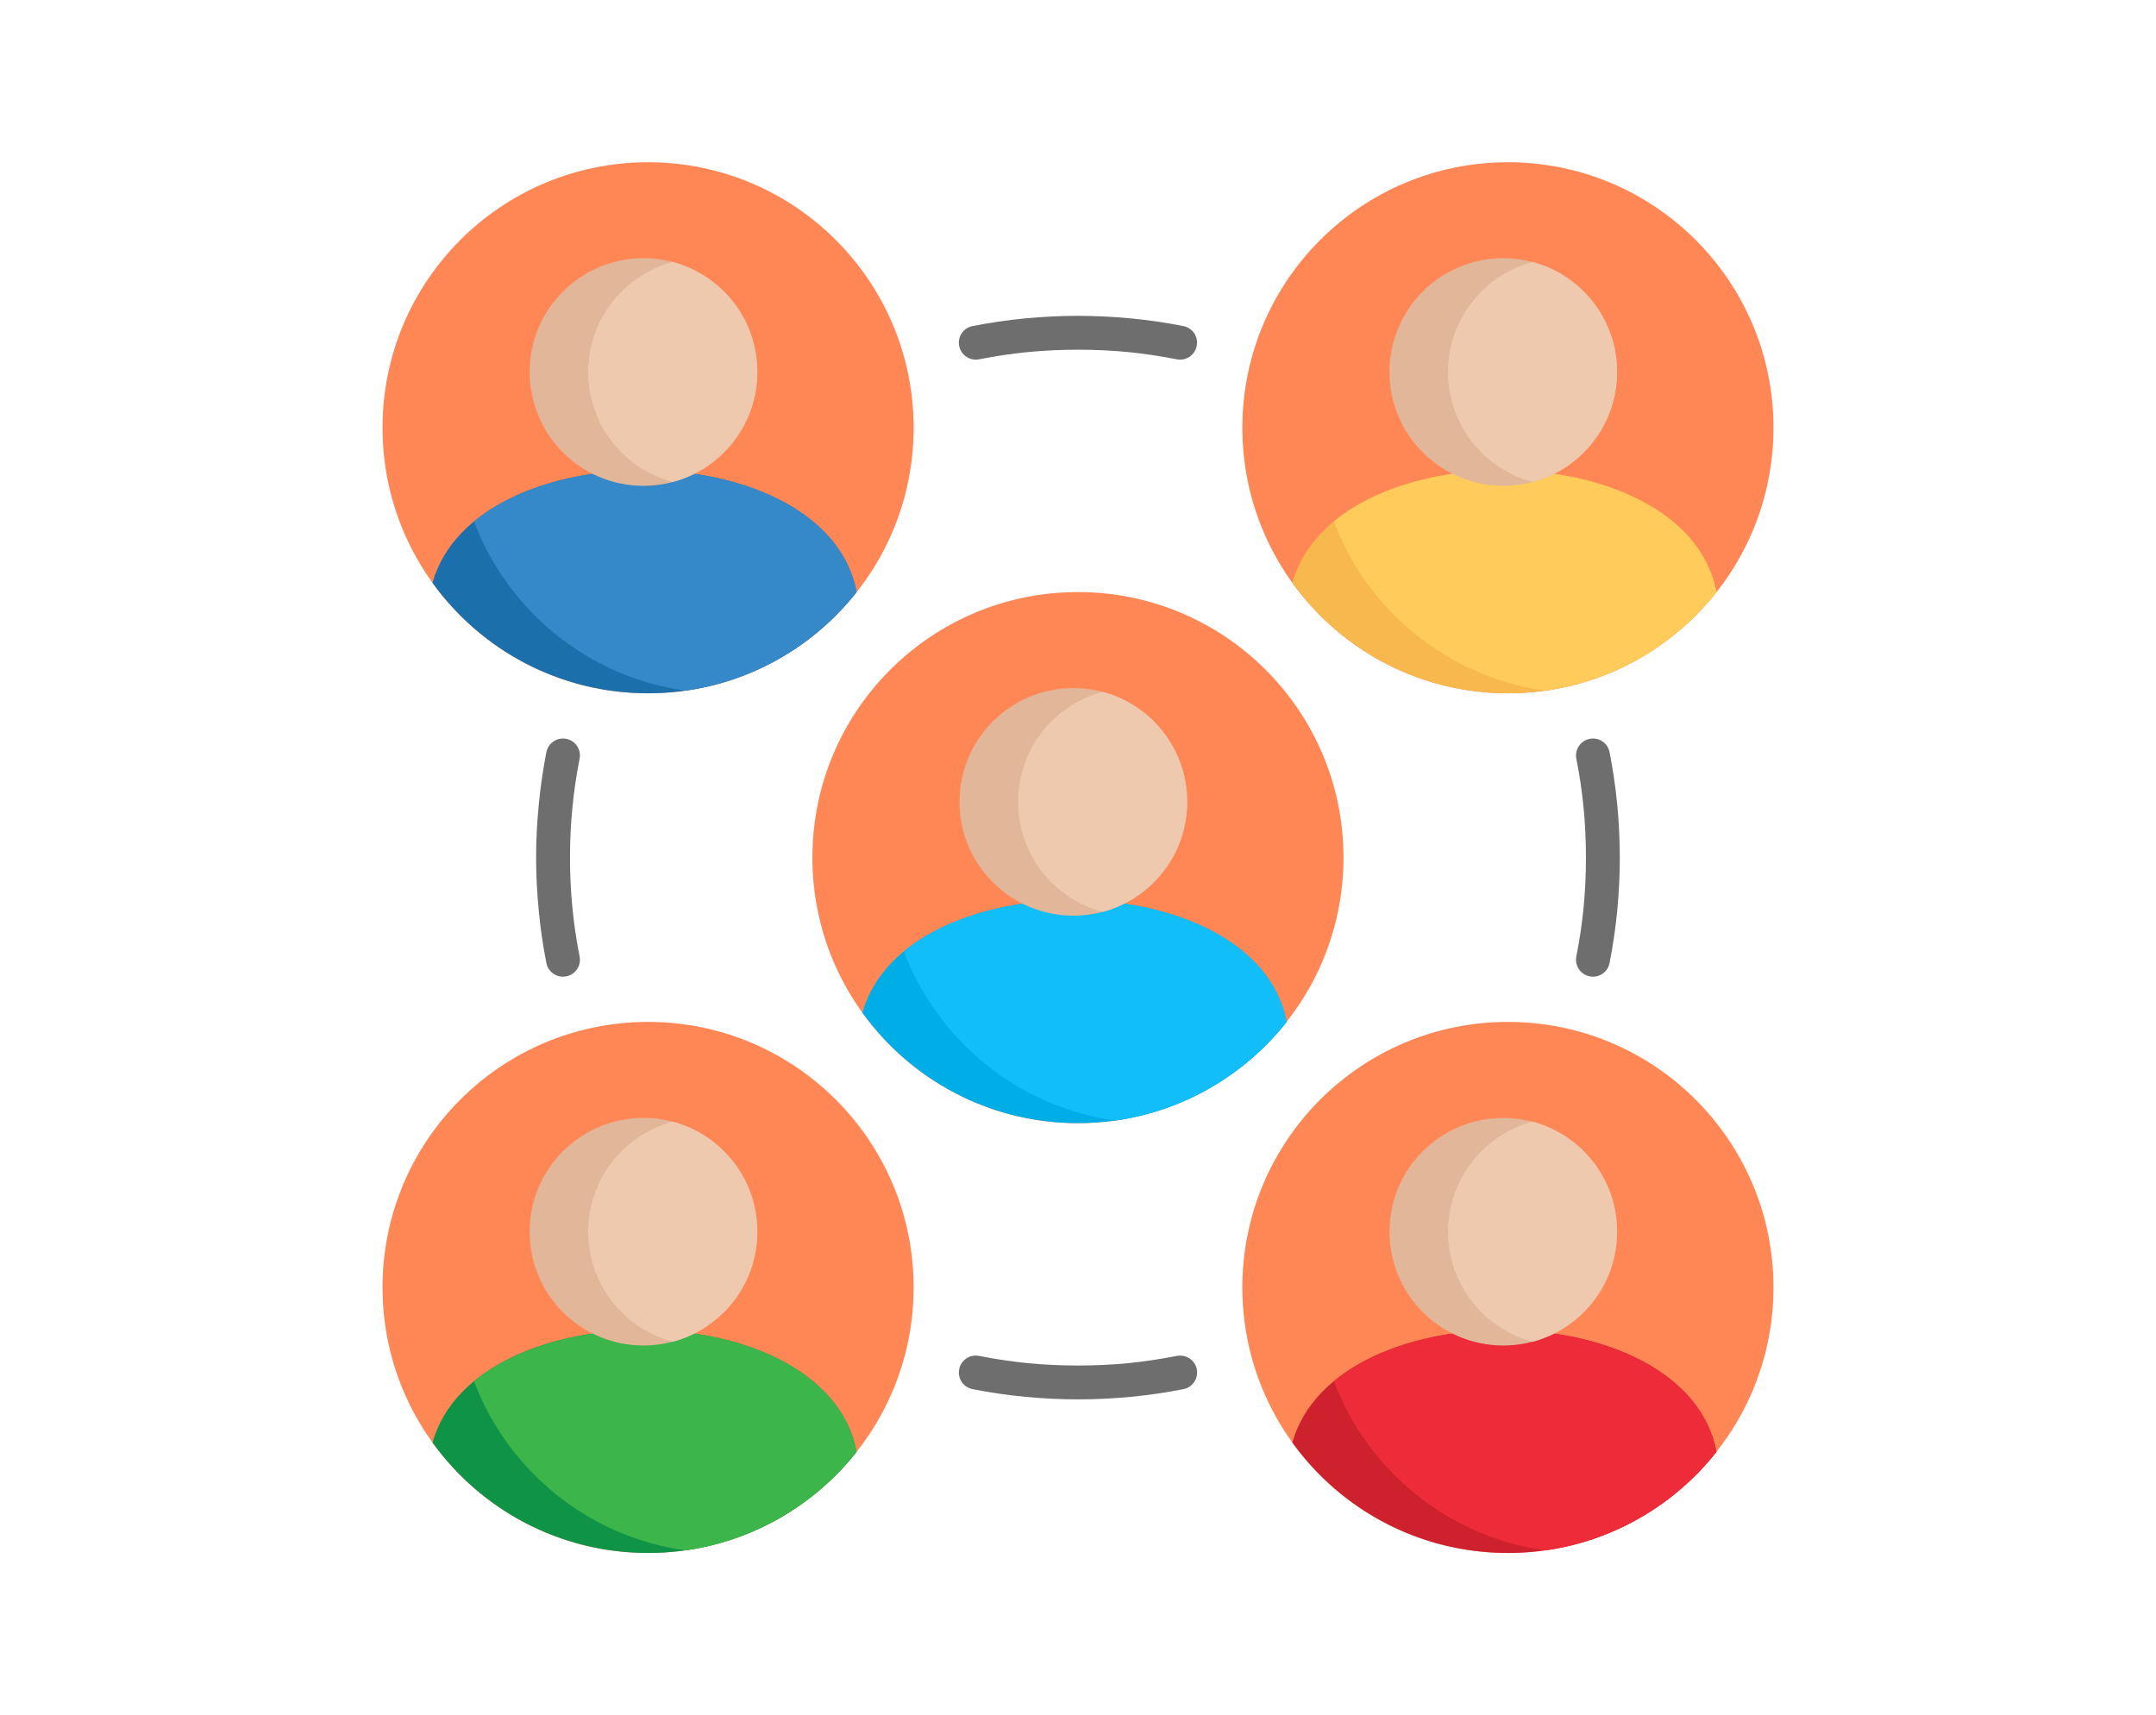
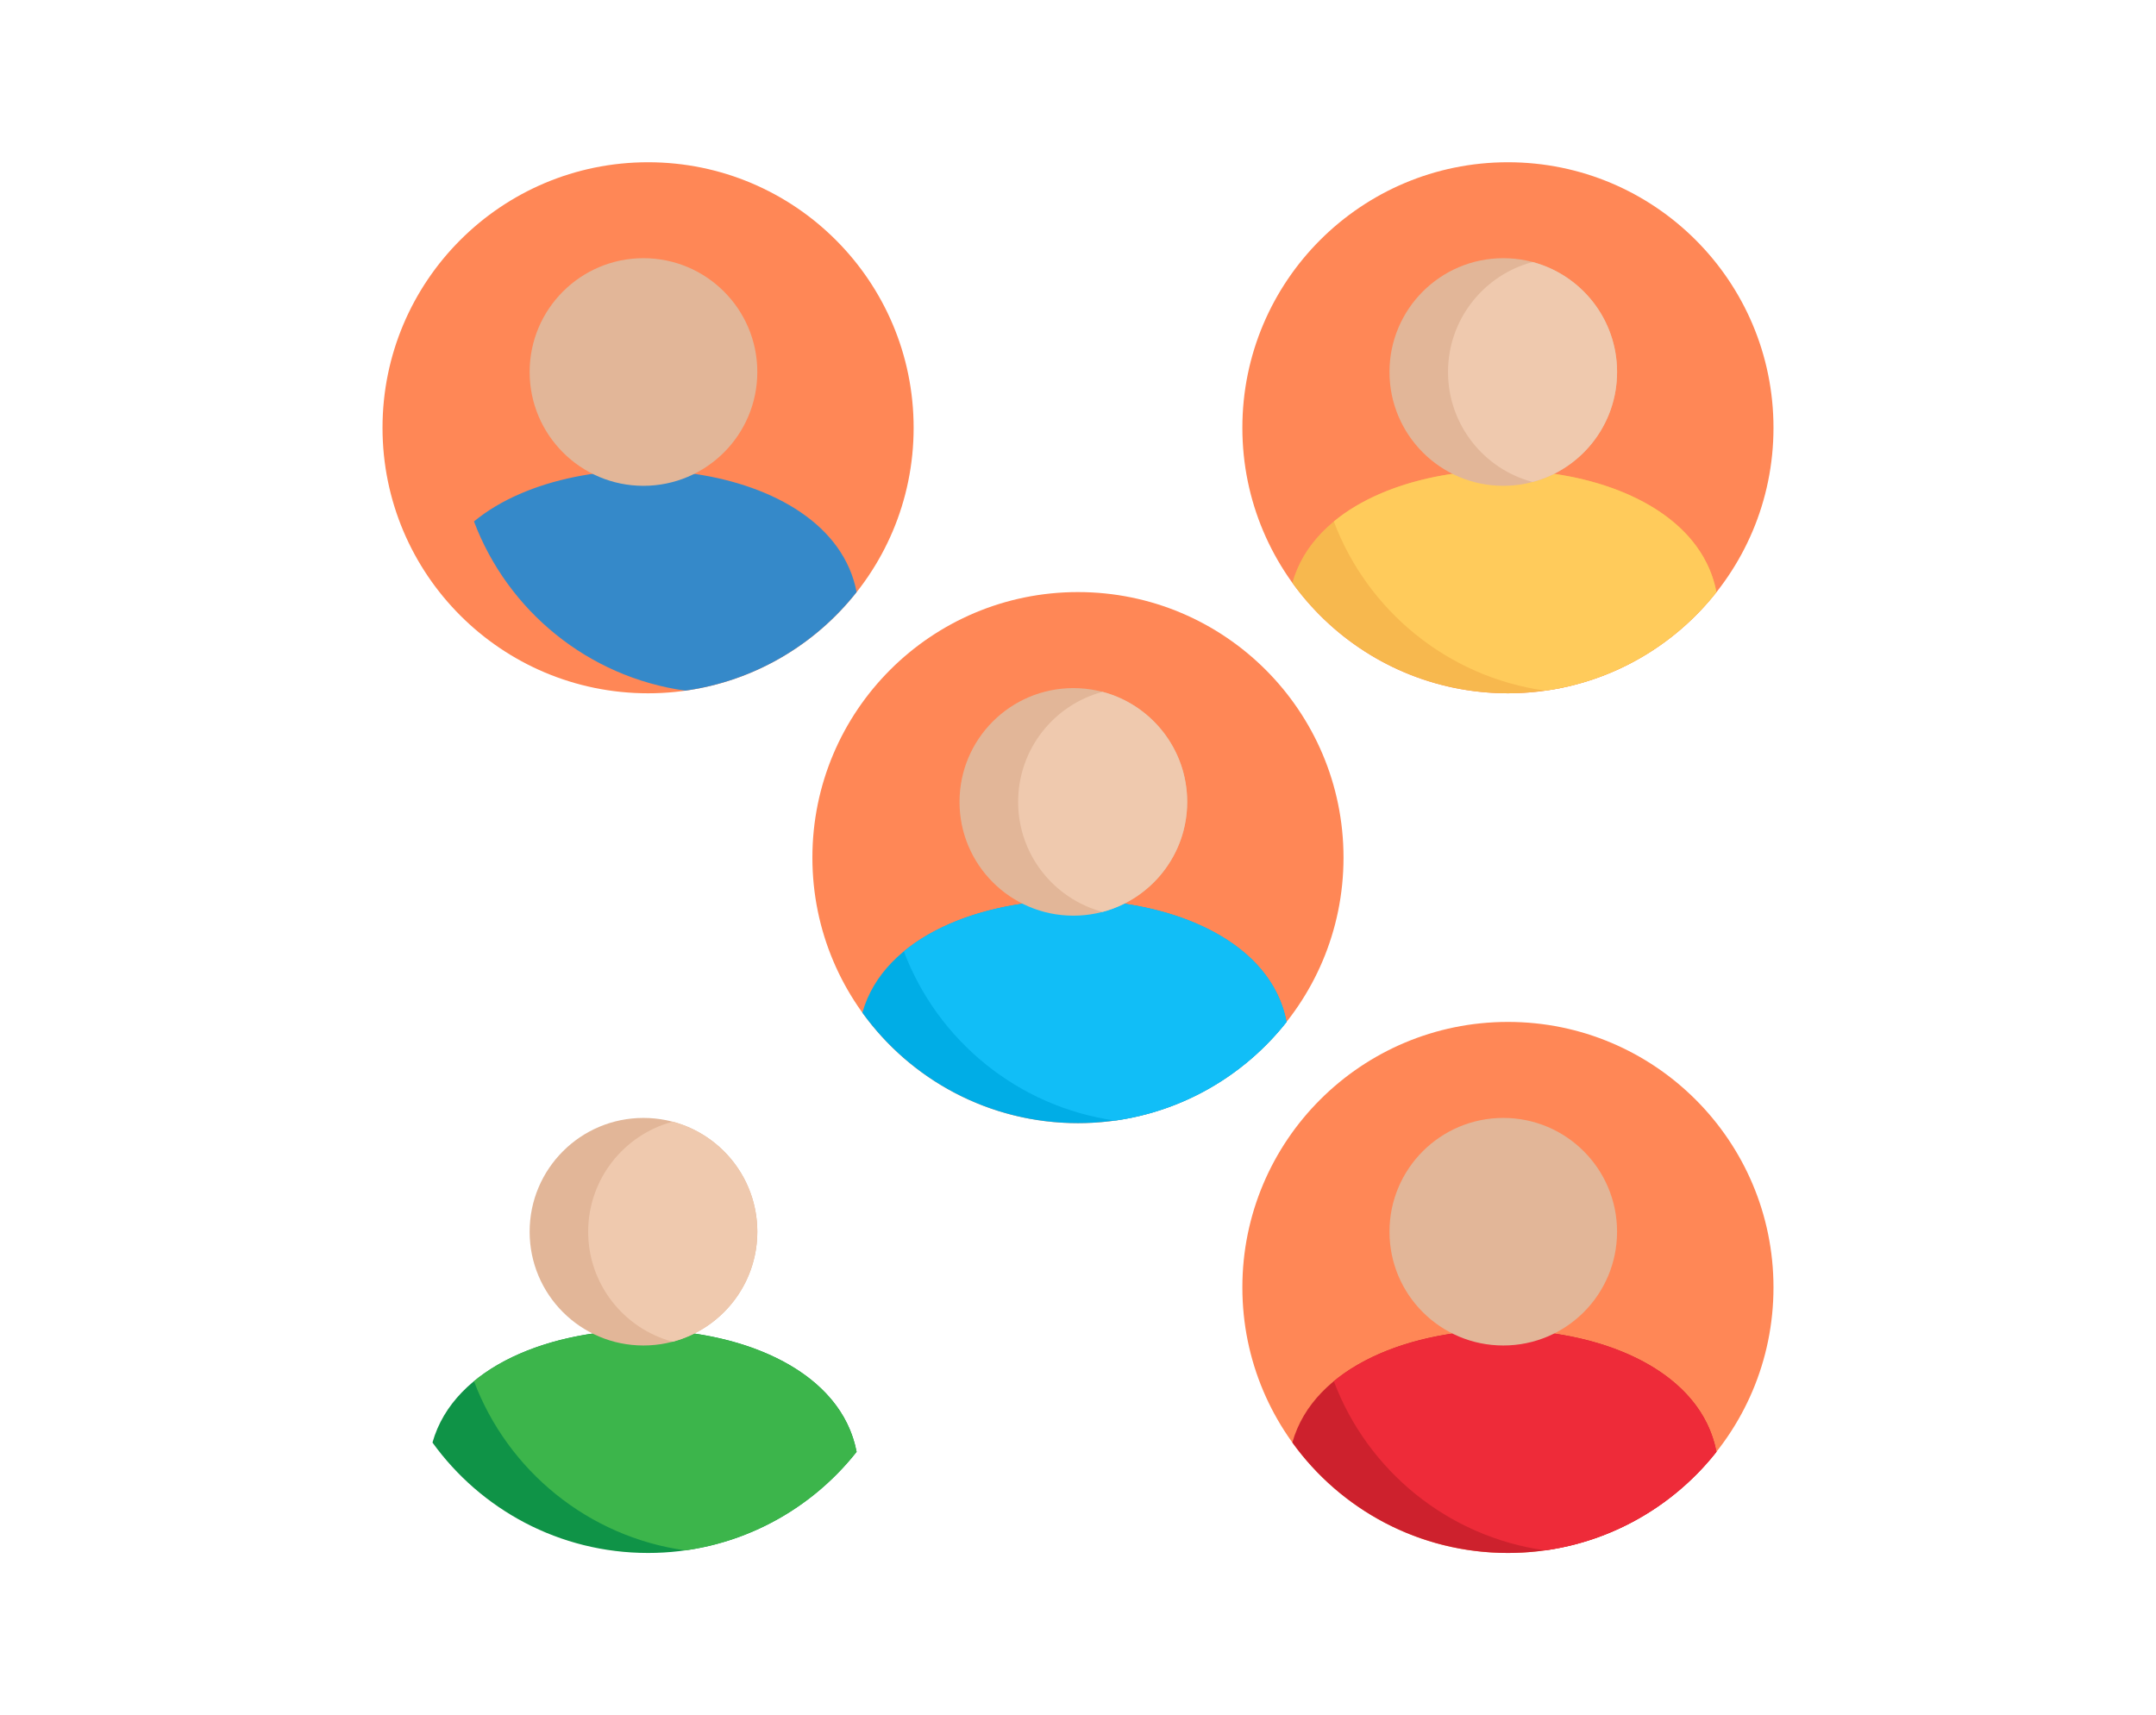
<svg xmlns="http://www.w3.org/2000/svg" width="93" height="74" viewBox="0 0 93 74" fill="none">
-   <path d="M67.995 32.733C67.919 32.336 68.178 31.953 68.572 31.877C68.969 31.797 69.353 32.056 69.429 32.454C69.574 33.183 69.684 33.936 69.76 34.713C69.833 35.48 69.871 36.243 69.871 37C69.871 37.757 69.833 38.52 69.76 39.287C69.684 40.064 69.574 40.817 69.429 41.546C69.353 41.944 68.969 42.203 68.572 42.123C68.178 42.047 67.919 41.664 67.995 41.267C68.137 40.562 68.24 39.853 68.31 39.149C68.375 38.458 68.41 37.743 68.41 37C68.41 36.257 68.375 35.542 68.31 34.851C68.24 34.147 68.137 33.438 67.995 32.733ZM50.764 58.498C51.162 58.422 51.545 58.678 51.625 59.075C51.701 59.472 51.442 59.856 51.048 59.932C50.319 60.077 49.562 60.188 48.785 60.263C48.018 60.336 47.255 60.374 46.498 60.374C45.742 60.374 44.982 60.336 44.211 60.263C43.434 60.187 42.681 60.077 41.952 59.932C41.555 59.856 41.299 59.472 41.375 59.075C41.451 58.678 41.835 58.422 42.232 58.498C42.94 58.636 43.645 58.743 44.349 58.813C45.04 58.878 45.755 58.913 46.498 58.913C47.241 58.913 47.959 58.878 48.65 58.813C49.352 58.743 50.06 58.636 50.764 58.498ZM25.001 41.267C25.081 41.664 24.822 42.047 24.424 42.123C24.031 42.203 23.644 41.944 23.568 41.546C23.423 40.817 23.312 40.064 23.24 39.287C23.164 38.52 23.125 37.757 23.125 37C23.125 36.243 23.164 35.48 23.24 34.713C23.316 33.936 23.426 33.183 23.568 32.454C23.644 32.056 24.031 31.797 24.424 31.877C24.822 31.953 25.081 32.336 25.001 32.733C24.863 33.438 24.756 34.147 24.691 34.851C24.621 35.542 24.587 36.257 24.587 37C24.587 37.743 24.621 38.458 24.691 39.149C24.756 39.853 24.863 40.562 25.001 41.267ZM42.232 15.502C41.835 15.578 41.451 15.322 41.375 14.925C41.296 14.528 41.555 14.144 41.952 14.068C42.681 13.923 43.434 13.812 44.212 13.737C44.982 13.664 45.745 13.626 46.498 13.626C47.252 13.626 48.018 13.664 48.785 13.737C49.562 13.813 50.319 13.923 51.044 14.068C51.442 14.144 51.701 14.528 51.621 14.925C51.545 15.322 51.162 15.578 50.765 15.502C50.06 15.364 49.352 15.257 48.651 15.188C47.96 15.122 47.241 15.087 46.498 15.087C45.756 15.087 45.041 15.122 44.35 15.188C43.645 15.257 42.94 15.364 42.232 15.502Z" fill="#6E6E6E" />
  <path fill-rule="evenodd" clip-rule="evenodd" d="M27.955 7C34.28 7 39.41 12.127 39.41 18.456C39.41 24.785 34.28 29.911 27.955 29.911C21.63 29.911 16.5 24.781 16.5 18.456C16.5 12.13 21.626 7 27.955 7Z" fill="#FF8756" />
-   <path fill-rule="evenodd" clip-rule="evenodd" d="M36.95 25.544C35.63 18.666 20.511 18.535 18.655 25.144C20.735 28.032 24.124 29.911 27.955 29.911C31.603 29.911 34.853 28.204 36.95 25.544Z" fill="#1B6FAB" />
  <path fill-rule="evenodd" clip-rule="evenodd" d="M36.95 25.544C35.841 19.765 24.981 18.749 20.445 22.497C21.899 26.349 25.364 29.21 29.561 29.797C32.549 29.379 35.168 27.807 36.95 25.544Z" fill="#3589C9" />
  <path fill-rule="evenodd" clip-rule="evenodd" d="M27.755 11.139C25.043 11.139 22.846 13.339 22.846 16.048C22.846 18.756 25.043 20.96 27.755 20.96C30.466 20.96 32.667 18.759 32.667 16.048C32.667 13.336 30.466 11.139 27.755 11.139Z" fill="#E2B698" />
-   <path fill-rule="evenodd" clip-rule="evenodd" d="M29.019 20.794C31.119 20.238 32.667 18.324 32.667 16.048C32.667 13.771 31.119 11.861 29.019 11.305C26.919 11.861 25.371 13.775 25.371 16.048C25.371 18.321 26.919 20.238 29.019 20.794Z" fill="#EFC9AE" />
  <path fill-rule="evenodd" clip-rule="evenodd" d="M65.045 7C71.37 7 76.5 12.127 76.5 18.456C76.5 24.785 71.37 29.911 65.045 29.911C58.72 29.911 53.59 24.781 53.59 18.456C53.59 12.13 58.717 7 65.045 7Z" fill="#FF8756" />
  <path fill-rule="evenodd" clip-rule="evenodd" d="M74.04 25.544C72.721 18.666 57.601 18.535 55.746 25.144C57.825 28.032 61.214 29.911 65.045 29.911C68.693 29.911 71.944 28.204 74.04 25.544Z" fill="#F7B84E" />
  <path fill-rule="evenodd" clip-rule="evenodd" d="M74.04 25.544C72.931 19.765 62.071 18.749 57.535 22.497C58.986 26.349 62.454 29.21 66.651 29.797C69.639 29.379 72.258 27.807 74.04 25.544Z" fill="#FFCB5B" />
  <path fill-rule="evenodd" clip-rule="evenodd" d="M64.845 11.139C62.133 11.139 59.936 13.339 59.936 16.048C59.936 18.756 62.133 20.96 64.845 20.96C67.556 20.96 69.753 18.759 69.753 16.048C69.753 13.336 67.556 11.139 64.845 11.139Z" fill="#E2B698" />
  <path fill-rule="evenodd" clip-rule="evenodd" d="M66.109 20.794C68.209 20.238 69.753 18.324 69.753 16.048C69.753 13.771 68.209 11.861 66.109 11.305C64.009 11.861 62.461 13.775 62.461 16.048C62.461 18.321 64.009 20.238 66.109 20.794Z" fill="#EFC9AE" />
  <path fill-rule="evenodd" clip-rule="evenodd" d="M65.045 44.089C71.37 44.089 76.5 49.219 76.5 55.544C76.5 61.87 71.37 67 65.045 67C58.72 67 53.59 61.873 53.59 55.544C53.59 49.215 58.717 44.089 65.045 44.089Z" fill="#FF8756" />
  <path fill-rule="evenodd" clip-rule="evenodd" d="M74.04 62.637C72.721 55.758 57.601 55.627 55.746 62.236C57.825 65.121 61.214 67 65.045 67C68.693 67 71.944 65.293 74.04 62.637Z" fill="#CD212D" />
  <path fill-rule="evenodd" clip-rule="evenodd" d="M74.04 62.637C72.931 56.854 62.071 55.842 57.535 59.59C58.986 63.442 62.454 66.302 66.651 66.889C69.639 66.468 72.258 64.896 74.04 62.637Z" fill="#EE2B39" />
  <path fill-rule="evenodd" clip-rule="evenodd" d="M64.845 48.231C62.133 48.231 59.936 50.428 59.936 53.14C59.936 55.852 62.133 58.049 64.845 58.049C67.556 58.049 69.753 55.852 69.753 53.14C69.753 50.428 67.556 48.231 64.845 48.231Z" fill="#E2B698" />
-   <path fill-rule="evenodd" clip-rule="evenodd" d="M66.109 57.887C68.209 57.327 69.753 55.416 69.753 53.14C69.753 50.863 68.209 48.953 66.109 48.393C64.009 48.953 62.461 50.867 62.461 53.14C62.461 55.413 64.009 57.327 66.109 57.887Z" fill="#EFC9AE" />
-   <path fill-rule="evenodd" clip-rule="evenodd" d="M27.955 44.089C34.28 44.089 39.41 49.219 39.41 55.544C39.41 61.87 34.28 67 27.955 67C21.63 67 16.5 61.873 16.5 55.544C16.5 49.215 21.626 44.089 27.955 44.089Z" fill="#FF8756" />
  <path fill-rule="evenodd" clip-rule="evenodd" d="M36.95 62.637C35.63 55.758 20.511 55.627 18.655 62.236C20.735 65.121 24.124 67 27.955 67C31.603 67 34.853 65.293 36.95 62.637Z" fill="#0F9347" />
  <path fill-rule="evenodd" clip-rule="evenodd" d="M36.95 62.637C35.841 56.854 24.98 55.842 20.445 59.59C21.899 63.442 25.364 66.302 29.561 66.889C32.549 66.468 35.168 64.896 36.95 62.637Z" fill="#3CB54B" />
  <path fill-rule="evenodd" clip-rule="evenodd" d="M27.755 48.231C25.043 48.231 22.846 50.428 22.846 53.14C22.846 55.852 25.043 58.049 27.755 58.049C30.466 58.049 32.667 55.852 32.667 53.14C32.667 50.428 30.466 48.231 27.755 48.231Z" fill="#E2B698" />
  <path fill-rule="evenodd" clip-rule="evenodd" d="M29.019 57.887C31.119 57.327 32.667 55.416 32.667 53.14C32.667 50.863 31.119 48.953 29.019 48.393C26.919 48.953 25.371 50.867 25.371 53.14C25.371 55.413 26.919 57.327 29.019 57.887Z" fill="#EFC9AE" />
  <path fill-rule="evenodd" clip-rule="evenodd" d="M46.498 25.544C52.823 25.544 57.953 30.674 57.953 37C57.953 43.325 52.823 48.456 46.498 48.456C40.173 48.456 35.043 43.329 35.043 37C35.043 30.671 40.17 25.544 46.498 25.544Z" fill="#FF8756" />
  <path fill-rule="evenodd" clip-rule="evenodd" d="M55.497 44.089C54.177 37.214 39.054 37.079 37.199 43.691C39.278 46.576 42.671 48.456 46.498 48.456C50.15 48.456 53.4 46.749 55.497 44.089Z" fill="#00ADE6" />
  <path fill-rule="evenodd" clip-rule="evenodd" d="M55.497 44.092C54.388 38.309 43.524 37.294 38.988 41.045C40.443 44.894 43.911 47.754 48.105 48.345C51.093 47.923 53.711 46.352 55.497 44.092Z" fill="#11BEF7" />
  <path fill-rule="evenodd" clip-rule="evenodd" d="M46.301 29.687C43.59 29.687 41.389 31.884 41.389 34.596C41.389 37.307 43.59 39.505 46.301 39.505C49.013 39.505 51.21 37.307 51.21 34.596C51.21 31.884 49.013 29.687 46.301 29.687Z" fill="#E2B698" />
  <path fill-rule="evenodd" clip-rule="evenodd" d="M47.562 39.342C49.662 38.783 51.21 36.869 51.21 34.596C51.21 32.322 49.662 30.405 47.562 29.849C45.465 30.405 43.918 32.319 43.918 34.596C43.918 36.872 45.465 38.783 47.562 39.342Z" fill="#EFC9AE" />
</svg>